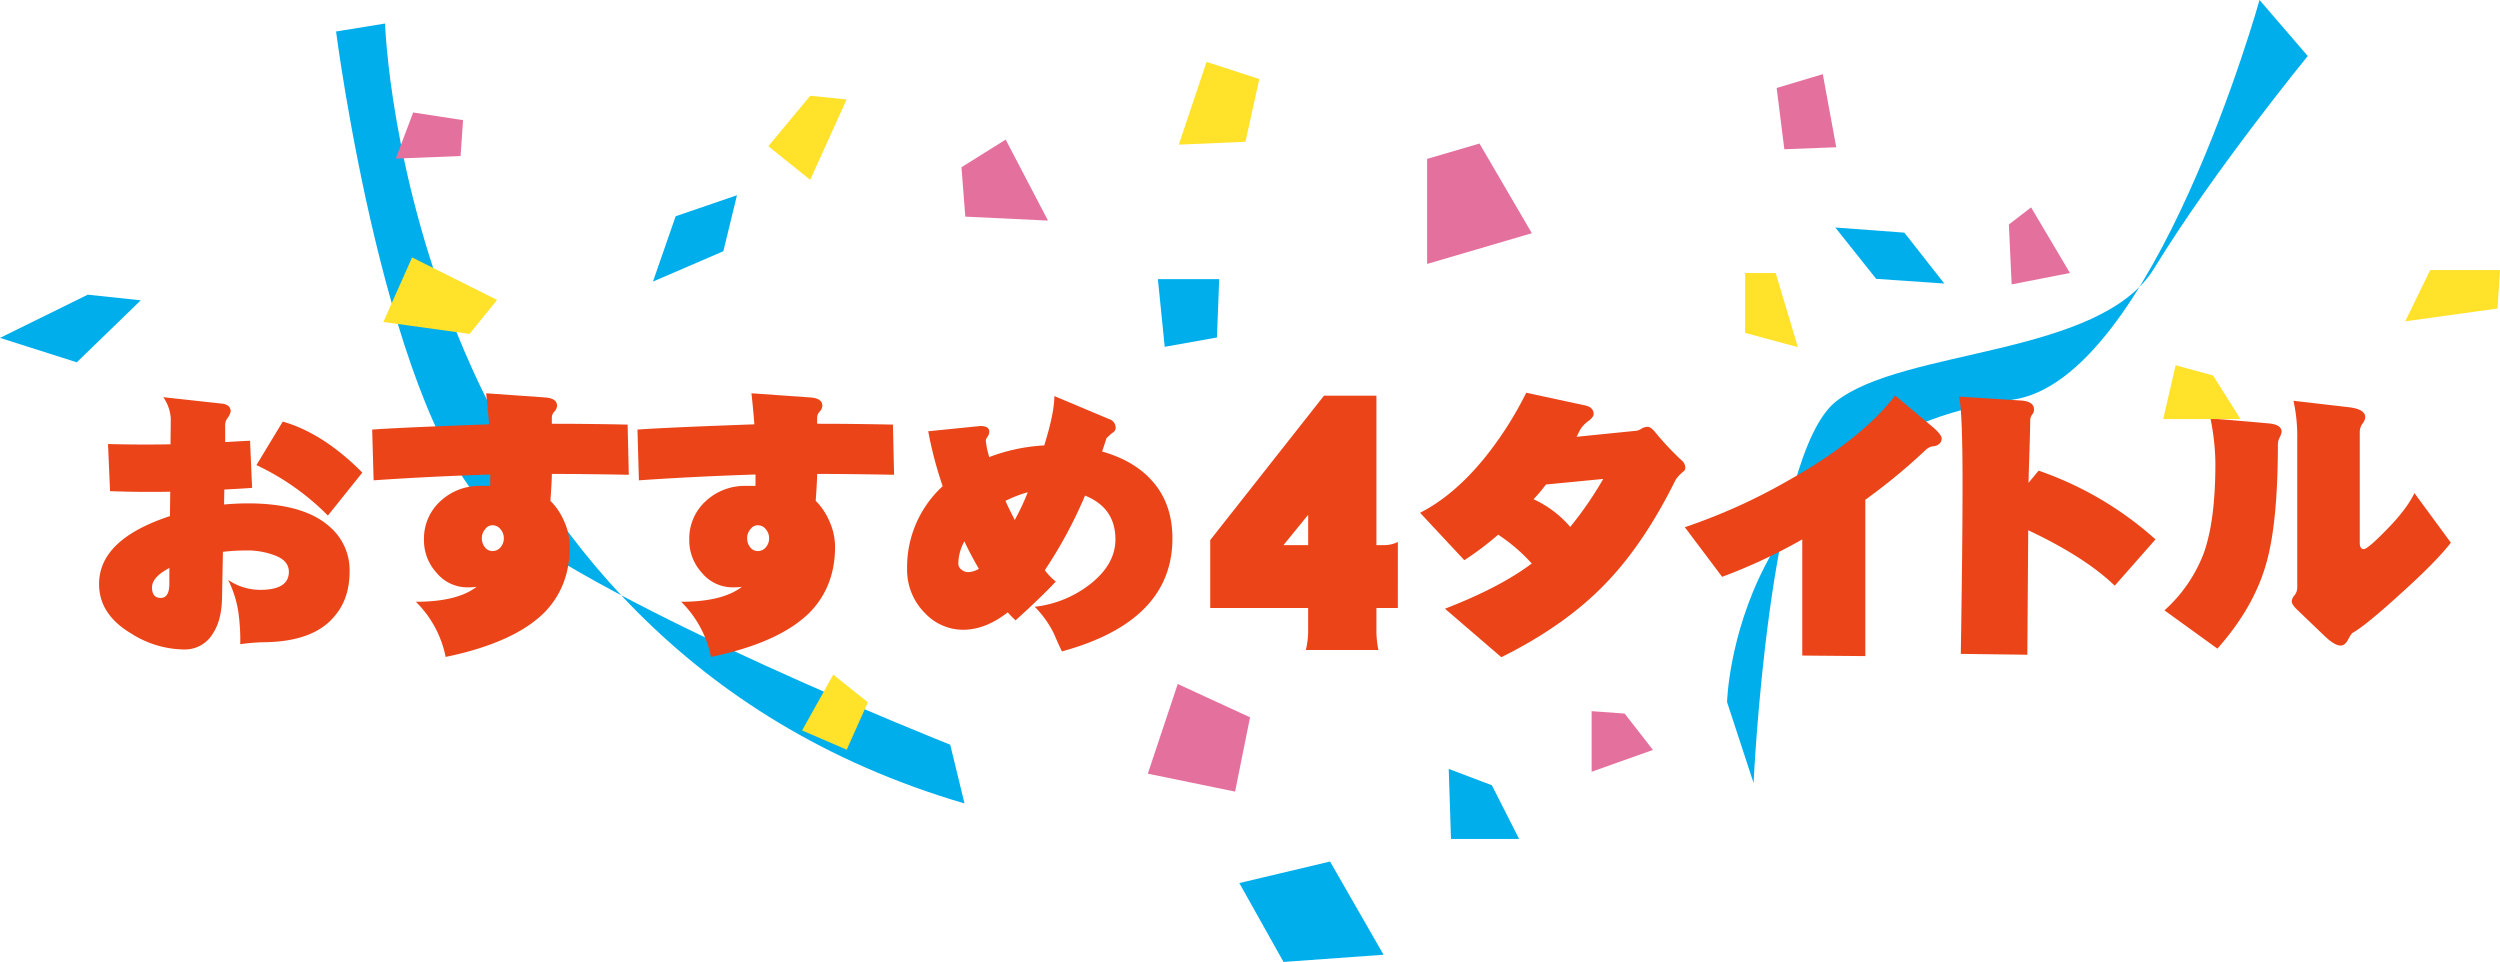
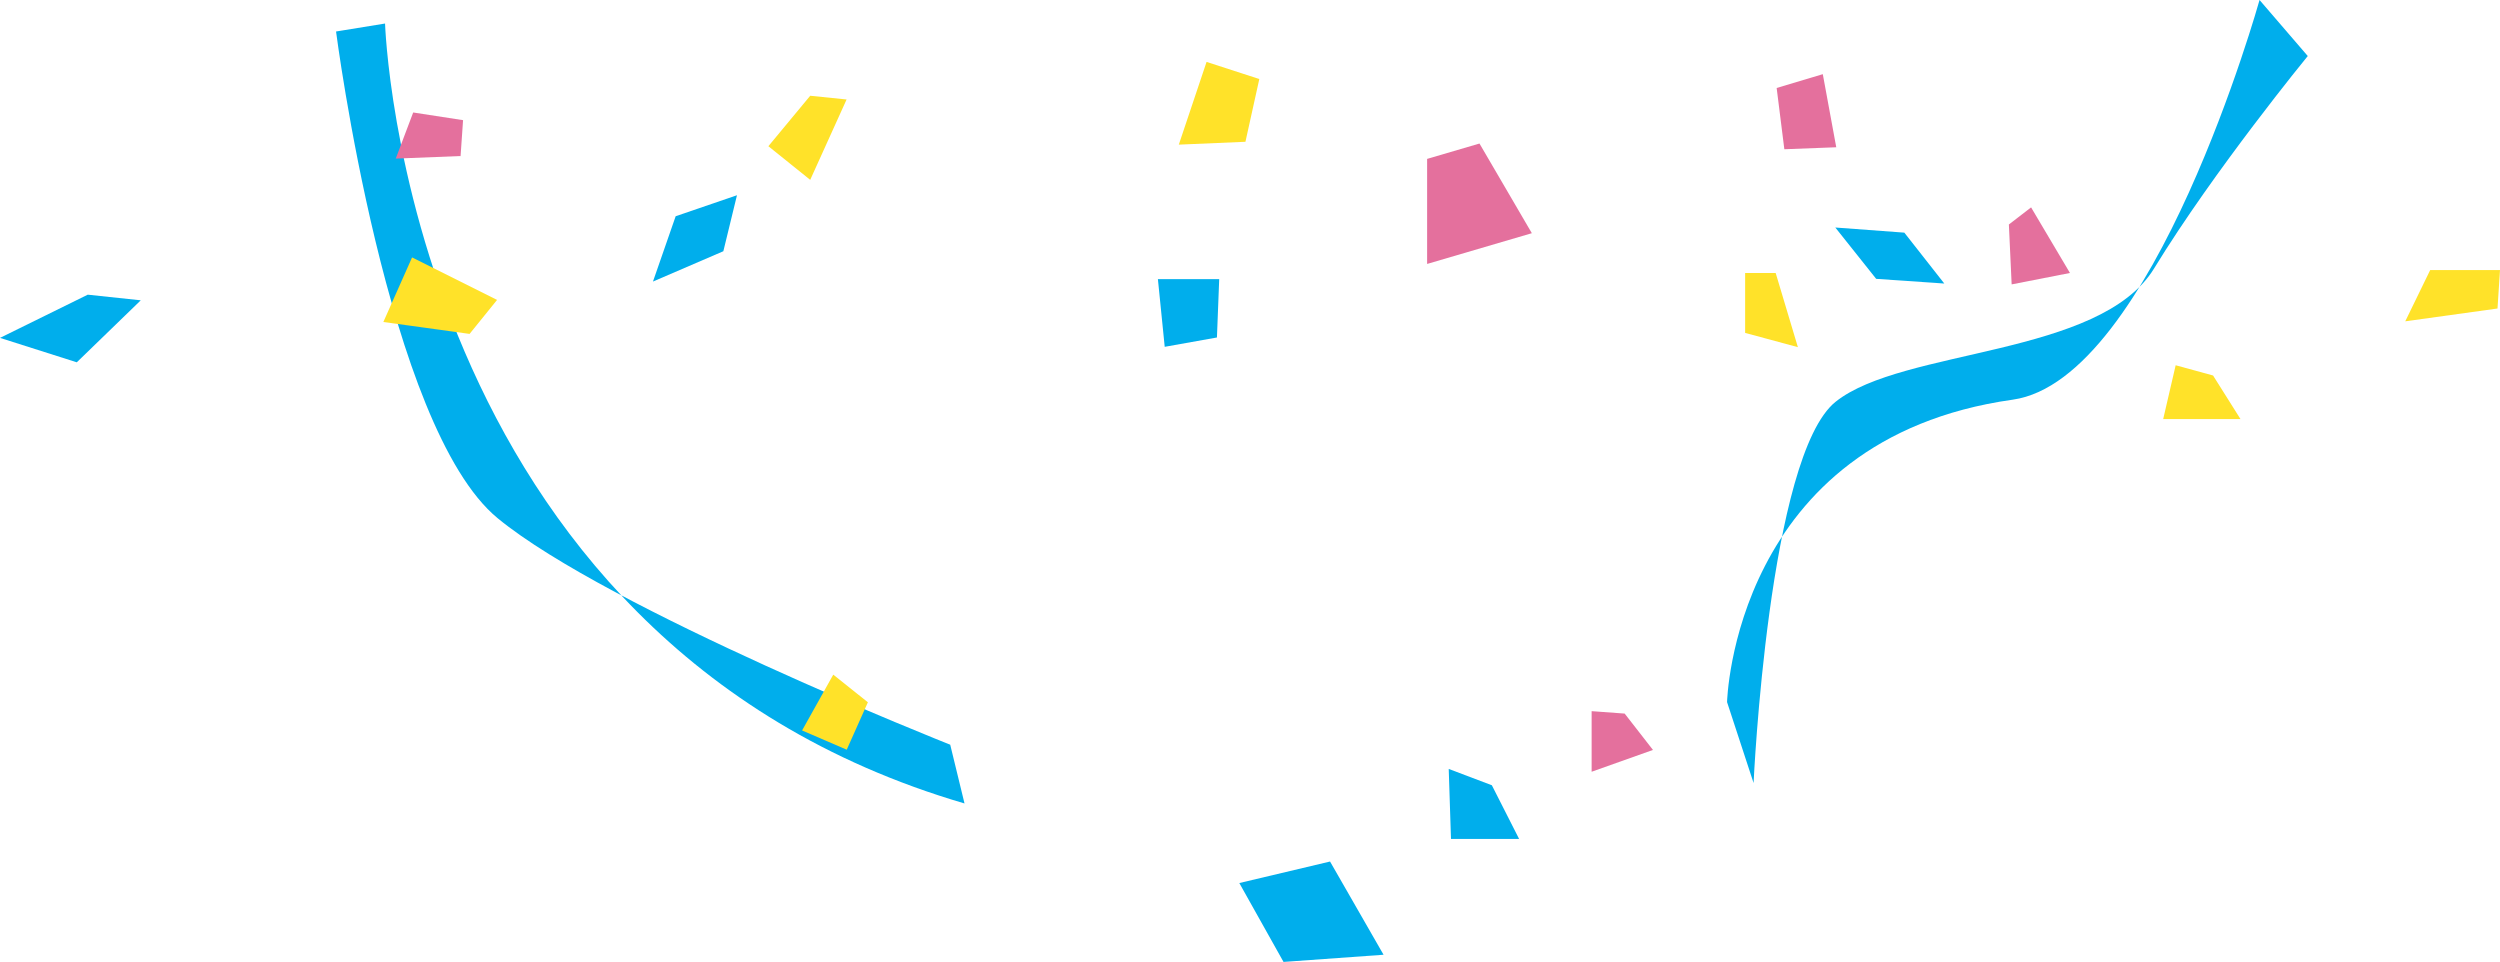
<svg xmlns="http://www.w3.org/2000/svg" id="グループ_15" data-name="グループ 15" width="731" height="281.266" viewBox="0 0 731 281.266">
  <defs>
    <clipPath id="clip-path">
      <rect id="長方形_24" data-name="長方形 24" width="731" height="281.266" fill="none" />
    </clipPath>
    <clipPath id="clip-path-2">
-       <rect id="長方形_25" data-name="長方形 25" width="687.675" height="77.337" fill="#eb4419" />
-     </clipPath>
+       </clipPath>
  </defs>
  <g id="グループ_10" data-name="グループ 10">
    <g id="グループ_9" data-name="グループ 9" clip-path="url(#clip-path)">
      <path id="パス_32" data-name="パス 32" d="M649.509,16.384,635.409,0s-31.014,111.069-72.167,116.864c-81.706,11.506-83.532,88.43-83.532,88.43l7.757,23.655s4.372-95.833,24.011-111.493,77.288-13.121,93.092-38.957c17.586-28.75,44.939-62.116,44.939-62.116" transform="translate(25.281)" fill="#00aeec" />
      <path id="パス_33" data-name="パス 33" d="M107.671,6.36s5.653,180.027,169.436,228.051l-4.18-17.18s-99.974-39.611-132.324-66.22S93.343,8.69,93.343,8.69Z" transform="translate(4.919 0.52)" fill="#00aeec" />
      <path id="パス_34" data-name="パス 34" d="M25.66,79.657l15.5,1.647L22.453,99.432,0,92.291Z" transform="translate(0 6.507)" fill="#00aeec" />
      <path id="パス_35" data-name="パス 35" d="M323.614,95.245l-1.992-19.784h17.926l-.664,17.055Z" transform="translate(16.949 6.164)" fill="#00aeec" />
      <path id="パス_36" data-name="パス 36" d="M188.007,58.918l-6.639,19.1,20.581-8.869,3.984-16.372Z" transform="translate(9.558 4.311)" fill="#00aeec" />
      <path id="パス_37" data-name="パス 37" d="M521.729,76.512,509.779,61.5,529.96,63l11.687,14.88Z" transform="translate(26.865 5.024)" fill="#00aeec" />
      <path id="パス_38" data-name="パス 38" d="M415.014,212.631l7.967,15.691H403.064l-.664-20.467Z" transform="translate(21.206 16.979)" fill="#00aeec" />
      <path id="パス_39" data-name="パス 39" d="M370.765,232.887l-26.529,6.291,12.924,23.065,29.25-2.1Z" transform="translate(18.141 19.024)" fill="#00aeec" />
-       <path id="パス_40" data-name="パス 40" d="M327.569,184.9l-8.749,26.219,25.517,5.244,4.374-21.725Z" transform="translate(16.802 15.104)" fill="#e4709d" />
      <path id="パス_41" data-name="パス 41" d="M396.4,43.293V74.007l30.62-8.99L411.71,38.8Z" transform="translate(20.89 3.169)" fill="#e4709d" />
      <path id="パス_42" data-name="パス 42" d="M115.024,30.405l-5.1,13.484,18.956-.75.728-10.487Z" transform="translate(5.793 2.484)" fill="#e4709d" />
      <path id="パス_43" data-name="パス 43" d="M442.094,192.24v17.718l17.933-6.379-8.276-10.631Z" transform="translate(23.298 15.703)" fill="#e4709d" />
-       <path id="パス_44" data-name="パス 44" d="M279.988,37.733l-12.93,8.087,1.124,14.442,24.174,1.155Z" transform="translate(14.074 3.082)" fill="#e4709d" />
      <path id="パス_45" data-name="パス 45" d="M506.979,20.048l-13.492,4.043L495.735,42l15.179-.578Z" transform="translate(26.007 1.638)" fill="#e4709d" />
      <path id="パス_46" data-name="パス 46" d="M231.906,182.367l-9.118,16.323,13.053,5.628,6.185-13.864Z" transform="translate(11.741 14.897)" fill="#ffe229" />
      <path id="パス_47" data-name="パス 47" d="M114.88,69.585l-8.4,18.886,25.214,3.48,8.039-9.941Z" transform="translate(5.611 5.684)" fill="#ffe229" />
      <path id="パス_48" data-name="パス 48" d="M564.483,56.061l-6.494,5,.812,17.516,17.046-3.337Z" transform="translate(29.406 4.579)" fill="#e4709d" />
      <path id="パス_49" data-name="パス 49" d="M484.733,73.8V91.313l15.423,4.171L493.662,73.8Z" transform="translate(25.545 6.028)" fill="#ffe229" />
      <path id="パス_50" data-name="パス 50" d="M335.545,16.735l-8.117,24.189,19.482-.834,4.058-18.35Z" transform="translate(17.255 1.367)" fill="#ffe229" />
      <path id="パス_51" data-name="パス 51" d="M675.378,73.007l-7.291,14.982,26.975-3.746.73-11.237Z" transform="translate(35.208 5.964)" fill="#ffe229" />
      <path id="パス_52" data-name="パス 52" d="M225.659,25.884,213.426,40.639l12.232,9.837,10.638-23.5Z" transform="translate(11.248 2.114)" fill="#ffe229" />
    </g>
  </g>
  <g id="グループ_12" data-name="グループ 12" transform="translate(28.967 114.834)">
    <g id="グループ_11" data-name="グループ 11" clip-path="url(#clip-path-2)">
-       <path id="パス_53" data-name="パス 53" d="M101.9,155.557q0,8.107-4.483,13.214-6.261,7.54-21.233,7.54-3.143.129-6.26.567a59.13,59.13,0,0,0-.592-9.647,31.723,31.723,0,0,0-2.96-9.161,16.675,16.675,0,0,0,9.393,2.918q8.373,0,8.375-5.268,0-3.08-3.638-4.621A22.643,22.643,0,0,0,71.2,149.48a53.4,53.4,0,0,0-6.344.4L64.6,163.179q-.084,6.648-2.707,10.62a9.473,9.473,0,0,1-8.46,4.621A29.26,29.26,0,0,1,38.115,173.8q-9.475-5.594-9.474-14.511,0-13.047,20.725-19.861l.084-7.134q-8.881.164-17.6-.162l-.592-13.78q9.136.244,18.272.081l.084-7.459a12.152,12.152,0,0,0-2.2-6.323l17,1.865q2.706.244,2.708,2.35a4.75,4.75,0,0,1-1.015,2.023,3.563,3.563,0,0,0-.592,2.27v4.621q4.143-.244,7.275-.4l.6,13.784q-1.689.162-8.121.486l-.084,4.377q3.722-.322,6.936-.325,16.409,0,24.025,6.891a16.747,16.747,0,0,1,5.752,12.971m-52.7-.973q-5.076,2.676-5.075,5.675,0,3.081,2.533,3.081t2.533-4.135ZM105.622,126.7,95.554,139.263a73.191,73.191,0,0,0-20.9-14.754l7.7-12.725q11.843,3.4,23.263,14.916" transform="translate(-28.641 -103.349)" fill="#eb4419" />
      <path id="パス_54" data-name="パス 54" d="M162.084,148.353q0,11.754-7.529,19.375-8.883,8.755-28.762,12.889a31.27,31.27,0,0,0-8.714-16.133q12.1,0,17.765-4.377a20.508,20.508,0,0,1-2.453.162,11.647,11.647,0,0,1-9.221-4.215,14.064,14.064,0,0,1-3.722-9.728,14.813,14.813,0,0,1,4.907-11.35,16.728,16.728,0,0,1,11.5-4.377h2.96v-3.323q-17.764.569-34.09,1.7l-.422-14.835q7.273-.566,34.175-1.54-.255-3.647-.844-9.079l17.174,1.214q3.553.244,3.553,2.432a2.683,2.683,0,0,1-.762,1.7,2.554,2.554,0,0,0-.762,1.784v1.784q10.488,0,22.164.244l.339,14.673q-12.944-.244-22.5-.244,0,1.946-.422,7.864a18.447,18.447,0,0,1,3.806,5.513,18.794,18.794,0,0,1,1.862,7.863M142.8,145.926a3.977,3.977,0,0,0-.931-2.6,2.946,2.946,0,0,0-2.453-1.214,2.649,2.649,0,0,0-2.111,1.214,3.775,3.775,0,0,0-.931,2.6,4.078,4.078,0,0,0,.931,2.675,2.759,2.759,0,0,0,2.111,1.054,3.013,3.013,0,0,0,2.453-1.135,3.975,3.975,0,0,0,.931-2.594" transform="translate(-24.448 -103.362)" fill="#eb4419" />
      <path id="パス_55" data-name="パス 55" d="M235.584,148.353q0,11.754-7.529,19.375-8.883,8.755-28.762,12.889a31.27,31.27,0,0,0-8.714-16.133q12.1,0,17.765-4.377a20.507,20.507,0,0,1-2.453.162,11.648,11.648,0,0,1-9.221-4.215,14.064,14.064,0,0,1-3.722-9.728,14.813,14.813,0,0,1,4.907-11.35,16.728,16.728,0,0,1,11.5-4.377h2.96v-3.323q-17.764.569-34.09,1.7l-.422-14.835q7.273-.566,34.175-1.54-.255-3.647-.844-9.079l17.174,1.214q3.553.244,3.553,2.432a2.683,2.683,0,0,1-.762,1.7,2.554,2.554,0,0,0-.762,1.784v1.784q10.488,0,22.164.244l.339,14.673q-12.944-.244-22.5-.244,0,1.946-.422,7.864a18.448,18.448,0,0,1,3.806,5.513,18.793,18.793,0,0,1,1.862,7.863M216.3,145.926a3.977,3.977,0,0,0-.931-2.6,2.945,2.945,0,0,0-2.453-1.214,2.649,2.649,0,0,0-2.111,1.214,3.774,3.774,0,0,0-.931,2.6,4.078,4.078,0,0,0,.931,2.675,2.759,2.759,0,0,0,2.111,1.054,3.013,3.013,0,0,0,2.453-1.135,3.975,3.975,0,0,0,.931-2.594" transform="translate(-20.375 -103.362)" fill="#eb4419" />
      <path id="パス_56" data-name="パス 56" d="M295.99,158.559q-4.316,4.623-11.764,11.35a24.136,24.136,0,0,1-2.285-2.35q-6.515,5.108-13.111,5.107a15.321,15.321,0,0,1-11.166-4.945,17.8,17.8,0,0,1-5.16-12.809,32.147,32.147,0,0,1,10.405-24.239,111.743,111.743,0,0,1-4.224-16.051l15.228-1.539q2.62,0,2.622,1.7a2.826,2.826,0,0,1-.508,1.459,1.963,1.963,0,0,0-.507,1.135,23.439,23.439,0,0,0,1.014,4.782,53.157,53.157,0,0,1,16.073-3.4q2.956-9.486,2.96-14.431l15.987,6.73a2.676,2.676,0,0,1,1.946,2.512,1.717,1.717,0,0,1-1.015,1.539q-.676.569-1.689,1.54-.255.894-1.267,3.891,9.393,2.675,14.634,8.6,5.919,6.646,5.922,16.78,0,24.239-32.316,33.073-1.267-2.676-2.368-5.269a29.409,29.409,0,0,0-5.584-7.783,32.123,32.123,0,0,0,16.666-6.972q6.936-5.672,6.936-12.727,0-9.241-8.882-12.809a131.548,131.548,0,0,1-11.764,21.808,17.341,17.341,0,0,0,3.215,3.323m-22.5-3.729q-2.455-4.213-4.23-8.025a13.536,13.536,0,0,0-1.776,6.566,2.128,2.128,0,0,0,.93,1.7,2.892,2.892,0,0,0,1.946.73,6.363,6.363,0,0,0,3.129-.973m7.785-19.862q.76,1.784,2.707,5.593a68.132,68.132,0,0,0,3.807-8.107,35.871,35.871,0,0,0-6.514,2.513" transform="translate(-16.236 -103.353)" fill="#eb4419" />
      <path id="パス_57" data-name="パス 57" d="M391.346,166.3H385.08v7.3a30.405,30.405,0,0,0,.578,4.989H364.444a25.278,25.278,0,0,0,.674-4.989v-7.3H336.485V146.433l33.266-42.221H385.08v43.7H387.3a8.853,8.853,0,0,0,4.049-.923Zm-26.222-18.38v-8.87l-7.231,8.87Z" transform="translate(-11.582 -103.354)" fill="#eb4419" />
      <path id="パス_58" data-name="パス 58" d="M427.275,153.3a50.293,50.293,0,0,0-9.815-8.43,88.665,88.665,0,0,1-9.9,7.458l-12.94-13.862q10.064-5.108,19.2-16.457a103.858,103.858,0,0,0,11.842-18.645l16.919,3.649q2.793.487,2.792,2.594,0,.892-1.522,2.023a8.984,8.984,0,0,0-2.453,2.594q-.508,1.056-1.015,2.023l17.679-1.784a4.628,4.628,0,0,0,1.267-.567,3.563,3.563,0,0,1,1.862-.566q.929,0,2.284,1.7a83.163,83.163,0,0,0,7.529,8.025,2.982,2.982,0,0,1,1.184,2.189,1.48,1.48,0,0,1-.762,1.3,12.553,12.553,0,0,0-2.031,2.19q-9.135,18.483-20.053,29.913-11.845,12.568-30.961,22.048L401.9,166.515q15.988-6.159,25.379-13.215m.508-18.807a31.429,31.429,0,0,1,10.743,8.106,104.913,104.913,0,0,0,9.643-14.023L431.419,130.2a39.749,39.749,0,0,1-3.638,4.3" transform="translate(-8.36 -103.364)" fill="#eb4419" />
      <path id="パス_59" data-name="パス 59" d="M543.083,116.731a2.06,2.06,0,0,1-.677,1.54,2.811,2.811,0,0,1-1.776.73,3.98,3.98,0,0,0-2.111.972,171.93,171.93,0,0,1-17.769,14.673v45.721l-18.441-.162V146.239a159.833,159.833,0,0,1-23.43,10.944l-10.913-14.51a169.45,169.45,0,0,0,31.043-14.106q20.812-11.836,30.454-24.4l11.419,9.568q2.2,2.022,2.2,3" transform="translate(-4.296 -103.355)" fill="#eb4419" />
      <path id="パス_60" data-name="パス 60" d="M601.389,146.234l-11.926,13.538q-8.63-8.349-25.294-16.213l-.255,36.4-19.457-.244q.508-31.775.508-49.855,0-21.077-1.015-25.375l18.018,1.136q3.89.244,3.891,2.6a2.236,2.236,0,0,1-.422,1.378,2.853,2.853,0,0,0-.677,1.7q0,1.214-.169,7.377-.255,7.7-.339,11.024l2.961-3.568a100.107,100.107,0,0,1,34.176,20.105" transform="translate(-0.085 -103.351)" fill="#eb4419" />
-       <path id="パス_61" data-name="パス 61" d="M635.119,114.768a5.912,5.912,0,0,1-.508,1.54,4.478,4.478,0,0,0-.592,2.023q0,22.943-3.384,34.859-3.636,12.971-14.3,24.969l-15.481-11.184a43.044,43.044,0,0,0,11.421-16.538q3.468-9.485,3.469-26.427a68.643,68.643,0,0,0-1.439-13.133q5.752.405,17.342,1.459,3.468.405,3.468,2.427m49.488,32.426q-4.4,5.678-15.062,15.245-9.983,9.08-13.79,11.187a9.986,9.986,0,0,0-1.184,1.864q-.932,1.783-2.2,1.784-1.778,0-4.737-2.838l-7.868-7.538q-1.689-1.619-1.689-2.513a2.908,2.908,0,0,1,.844-1.864,3.571,3.571,0,0,0,.761-2.27V116.8a48,48,0,0,0-1.1-11.106l16.079,1.865q4.906.567,4.908,2.917a3.513,3.513,0,0,1-.844,1.946,4.171,4.171,0,0,0-.762,2.512v32.263q0,1.866,1.184,1.865,1.1,0,6.427-5.432,6.093-6.159,8.376-10.944Z" transform="translate(3.069 -103.338)" fill="#eb4419" />
    </g>
  </g>
  <g id="グループ_14" data-name="グループ 14">
    <g id="グループ_13" data-name="グループ 13" clip-path="url(#clip-path)">
      <path id="パス_62" data-name="パス 62" d="M615.435,101.732l8.019,12.735h-22.6L604.5,98.735Z" transform="translate(31.665 8.065)" fill="#ffe229" />
    </g>
  </g>
</svg>